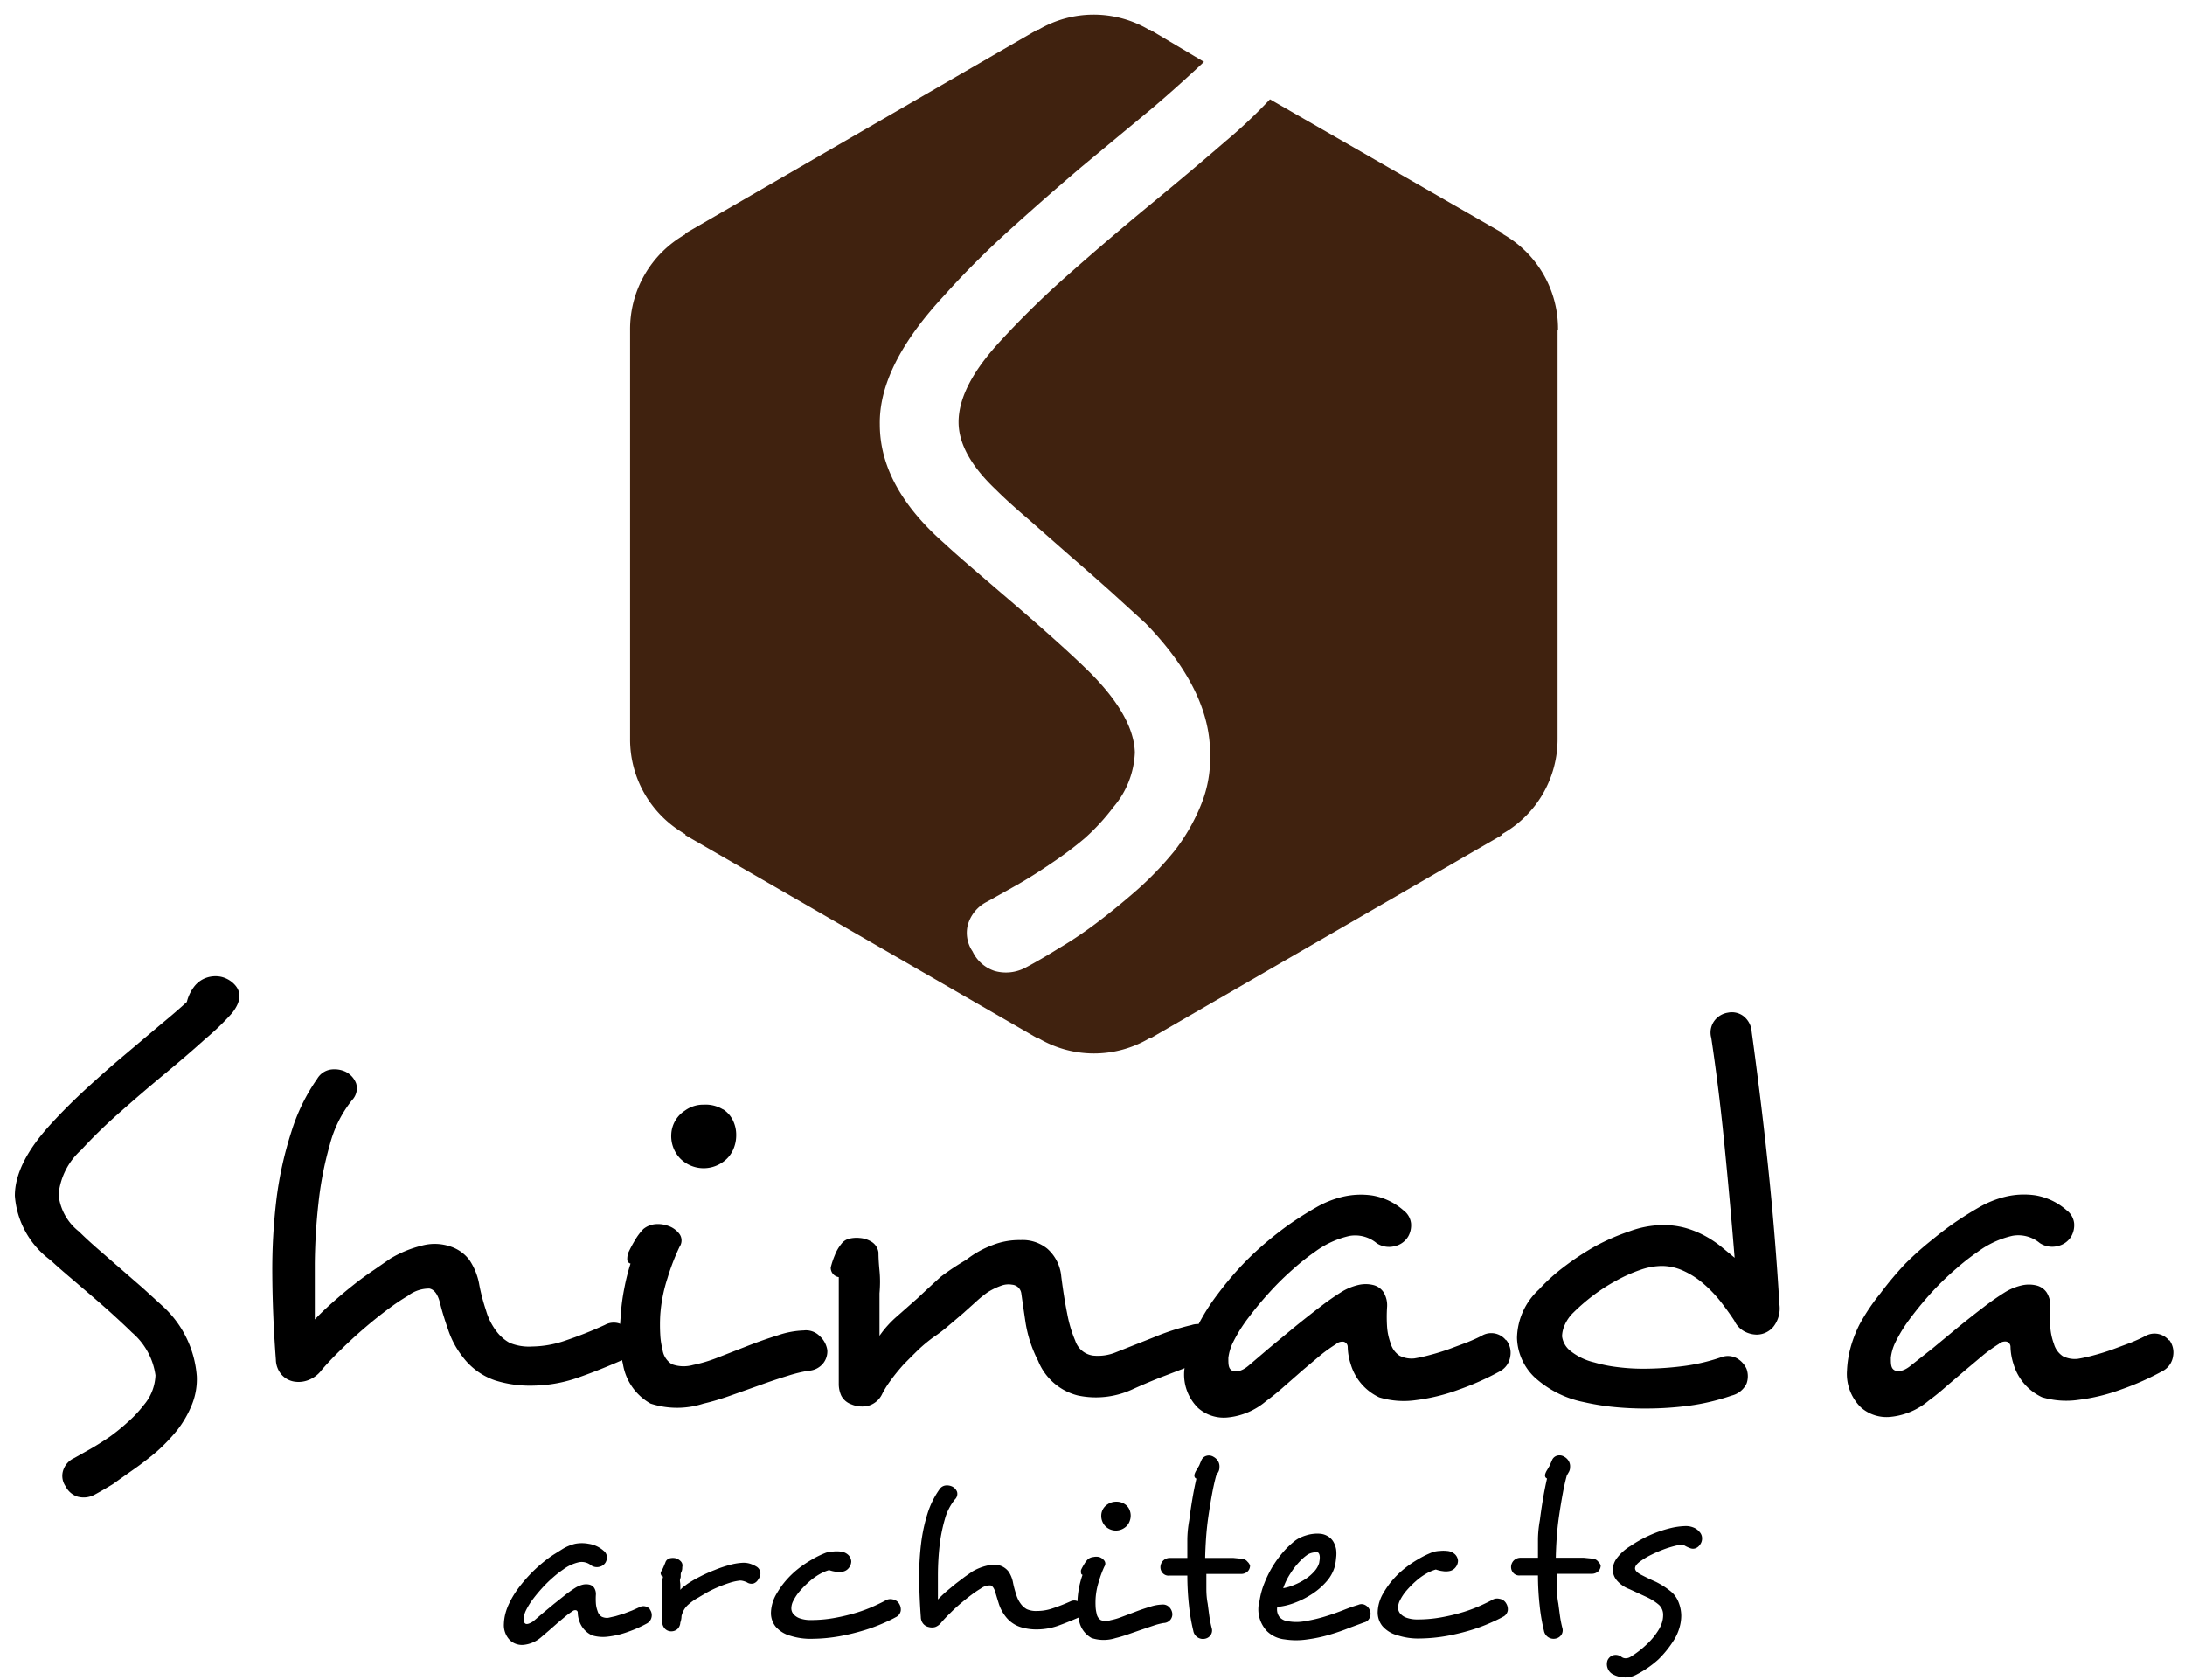
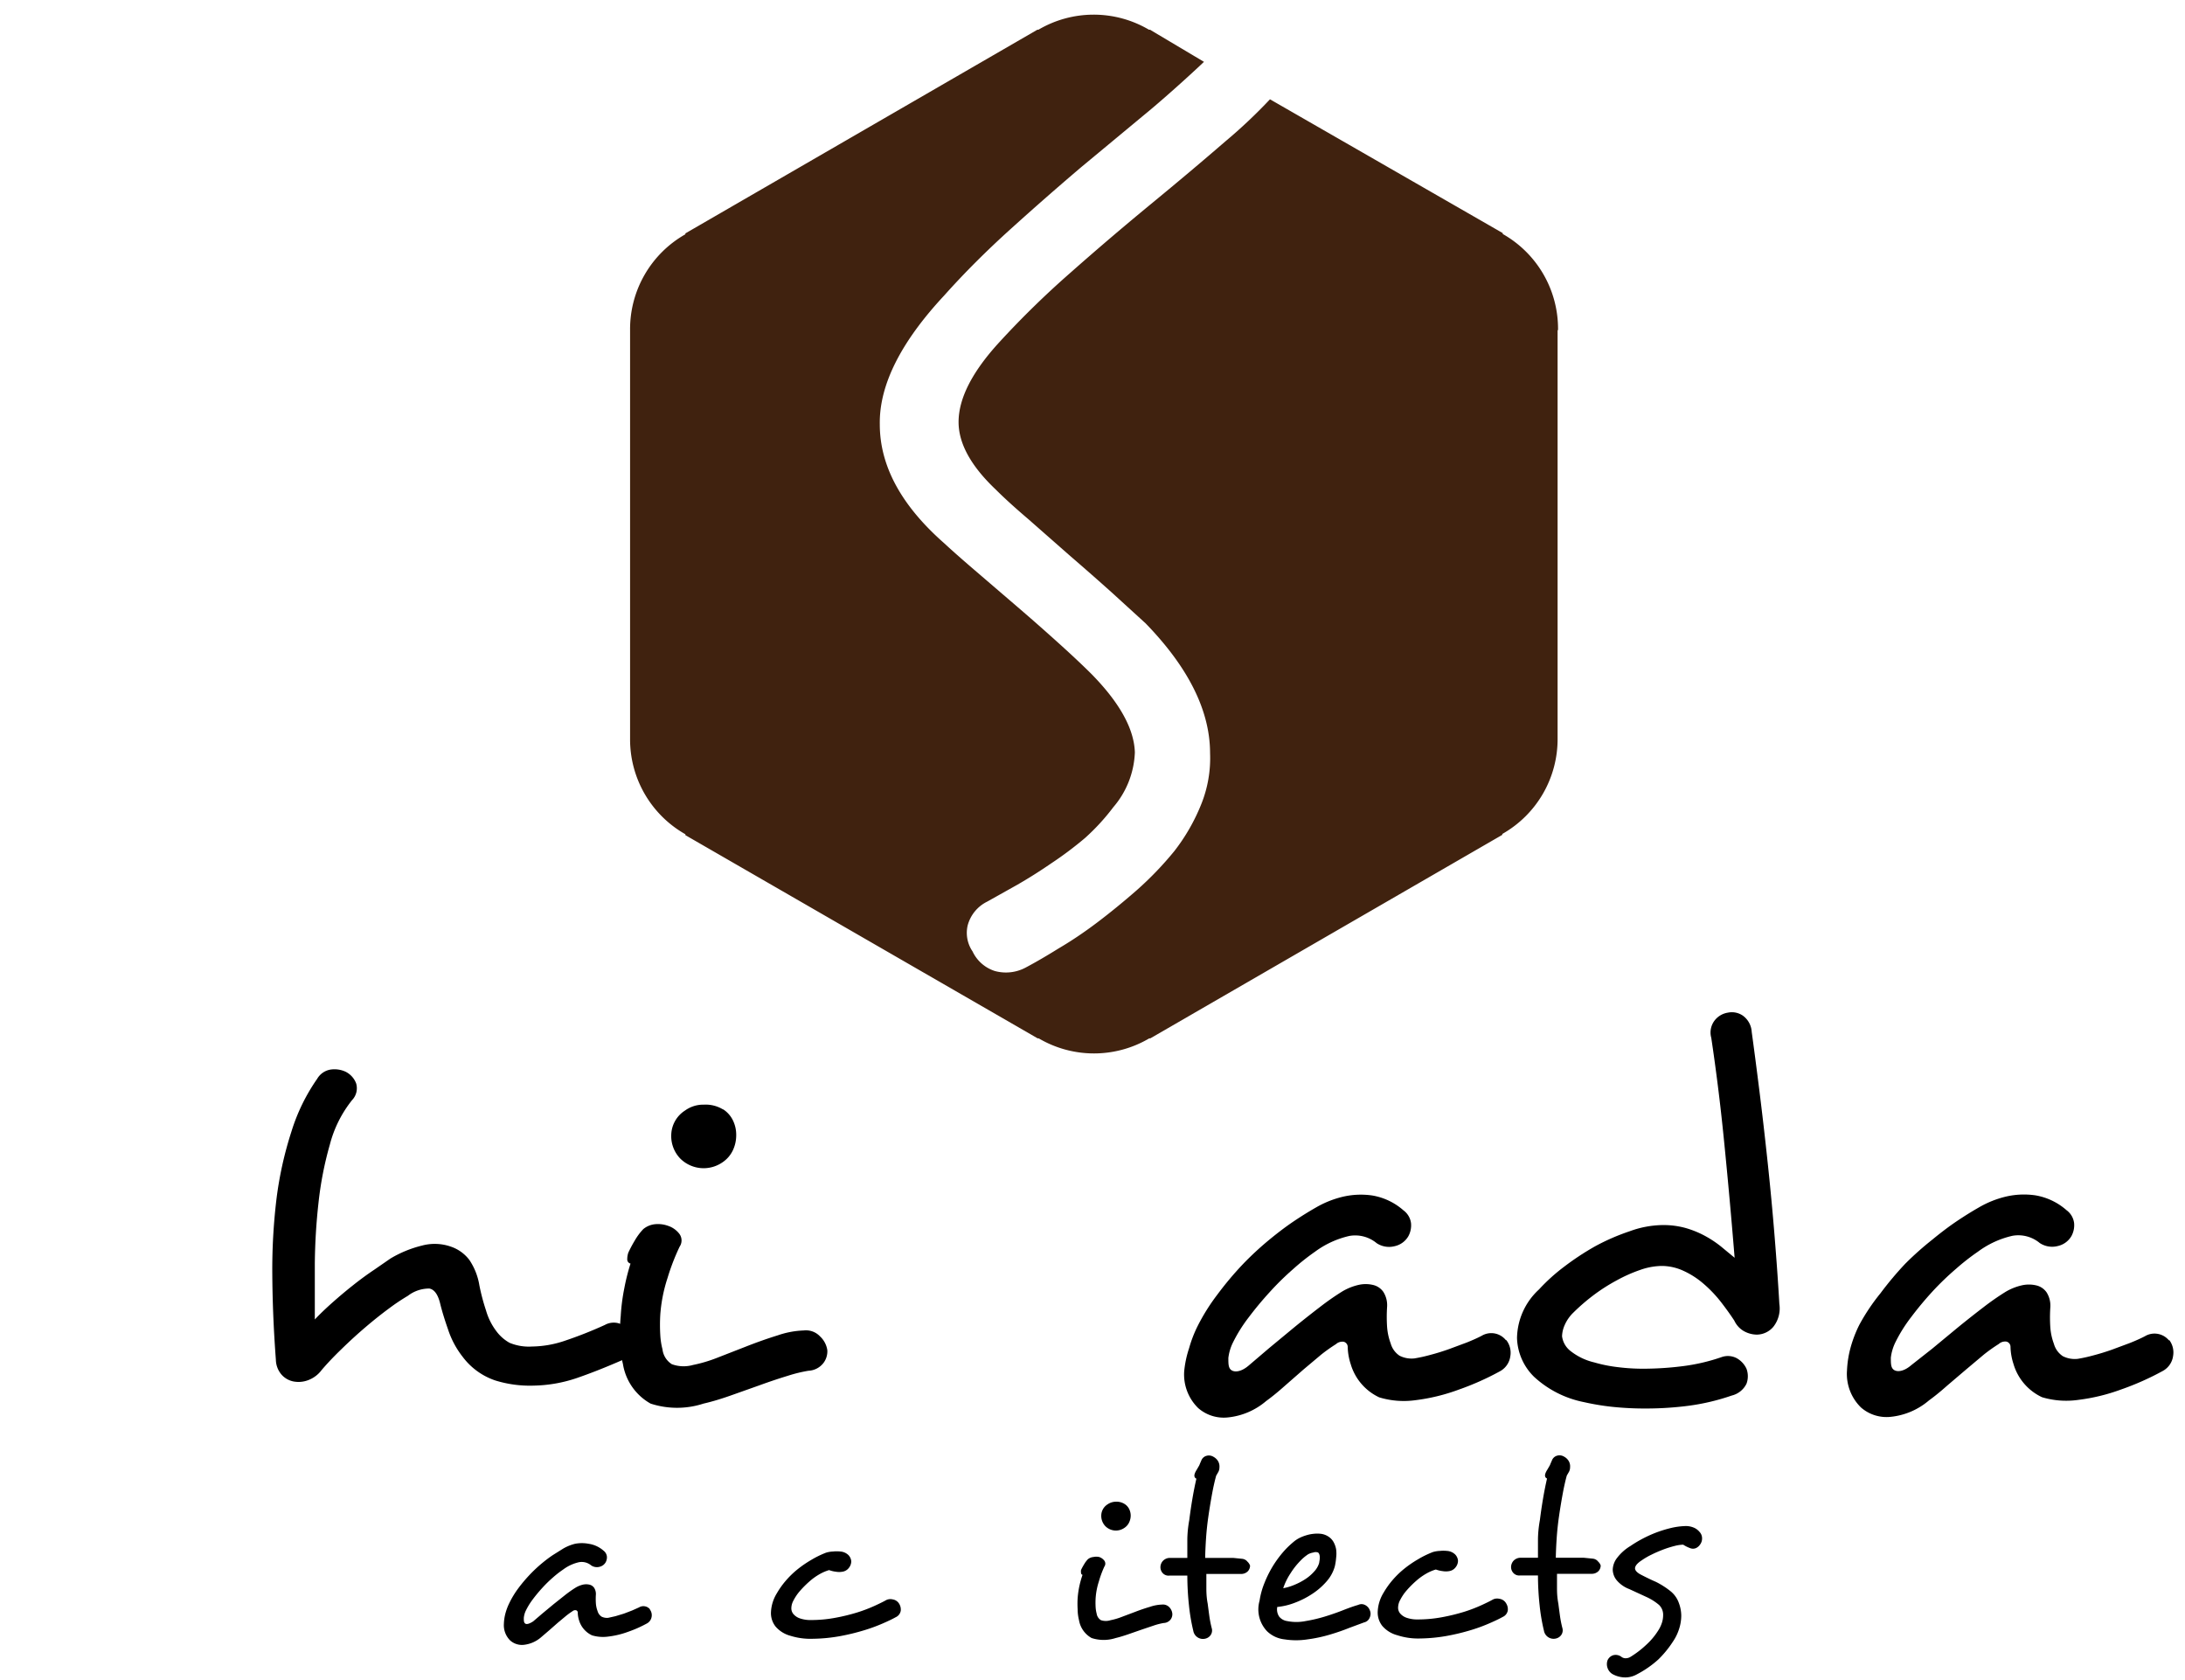
<svg xmlns="http://www.w3.org/2000/svg" width="147" height="113" viewBox="0 0 147 113">
  <defs>
    <style>.cls-1{fill:#40220f;}</style>
  </defs>
  <title>アートボード 5</title>
  <g id="レイヤー_1" data-name="レイヤー 1">
-     <path d="M15.69,66.14q.87.8-.07,2a17.07,17.07,0,0,1-1.81,1.75Q12.58,71,11.08,72.24t-3,2.57a33.76,33.76,0,0,0-2.62,2.55,4.62,4.62,0,0,0-1.52,3,3.61,3.61,0,0,0,1.38,2.49q.47.47,1.21,1.12l1.54,1.34L9.6,86.64l1.25,1.14a7.09,7.09,0,0,1,2.39,4.81,4.56,4.56,0,0,1-.32,1.88,7.13,7.13,0,0,1-1,1.74,12.29,12.29,0,0,1-1.39,1.45Q9.77,98.3,9,98.84t-1.41,1q-.69.42-1.23.71a1.55,1.55,0,0,1-1.14.13,1.37,1.37,0,0,1-.81-.7,1.22,1.22,0,0,1-.18-1A1.37,1.37,0,0,1,5,98.08l1.1-.62c.42-.24.84-.51,1.27-.8a13.25,13.25,0,0,0,1.23-1,8,8,0,0,0,1.07-1.14,3.28,3.28,0,0,0,.79-2,4.63,4.63,0,0,0-1.59-2.89c-.31-.31-.72-.69-1.21-1.14s-1-.89-1.52-1.34l-1.52-1.3q-.74-.63-1.21-1.07A5.91,5.91,0,0,1,1,80.44q0-2.17,2.38-4.78,1.12-1.23,2.46-2.46t2.62-2.3l2.37-2q1.08-.89,1.74-1.5a2.8,2.8,0,0,1,.47-1,1.77,1.77,0,0,1,.83-.62,1.88,1.88,0,0,1,1-.07A1.77,1.77,0,0,1,15.69,66.14Z" />
    <path d="M42.43,89.71a1.33,1.33,0,0,1,.11,1,1.27,1.27,0,0,1-.76.82q-1.63.71-3,1.18a9.53,9.53,0,0,1-2.87.5,7.85,7.85,0,0,1-2.6-.35,4.56,4.56,0,0,1-2.17-1.57,6,6,0,0,1-1-1.87q-.35-1-.53-1.74-.22-.9-.72-1a2.34,2.34,0,0,0-1.45.49,13.84,13.84,0,0,0-1.27.85q-.76.56-1.57,1.25T23,90.73q-.78.75-1.36,1.43a2,2,0,0,1-.9.68,1.81,1.81,0,0,1-1,.09,1.45,1.45,0,0,1-.8-.46,1.58,1.58,0,0,1-.38-1q-.22-2.92-.24-5.68a39.69,39.69,0,0,1,.29-5.21,24.64,24.64,0,0,1,1-4.47,12.78,12.78,0,0,1,1.73-3.54,1.28,1.28,0,0,1,.9-.62,1.79,1.79,0,0,1,1,.14,1.45,1.45,0,0,1,.72.79A1.15,1.15,0,0,1,23.69,74a8,8,0,0,0-1.5,3,23.33,23.33,0,0,0-.76,3.89A40.16,40.16,0,0,0,21.18,85q0,2.1,0,3.76.51-.54,1.21-1.16t1.41-1.18q.71-.56,1.37-1l1.1-.76a7.73,7.73,0,0,1,2.12-.87,3.29,3.29,0,0,1,1.94.07,2.61,2.61,0,0,1,1.25.9,4.28,4.28,0,0,1,.67,1.7,13.81,13.81,0,0,0,.45,1.7,4.22,4.22,0,0,0,.71,1.41,2.8,2.8,0,0,0,.87.76,3.37,3.37,0,0,0,1.52.25,7.06,7.06,0,0,0,2.12-.36,27.87,27.87,0,0,0,2.77-1.09,1.23,1.23,0,0,1,1-.09A1.48,1.48,0,0,1,42.43,89.71Z" />
    <path d="M55.66,90.83a1.3,1.3,0,0,1-.27.87,1.35,1.35,0,0,1-1,.51,9.82,9.82,0,0,0-1.39.34c-.59.18-1.22.39-1.88.63l-2,.71q-1,.35-1.79.53a5.75,5.75,0,0,1-3.56,0,3.73,3.73,0,0,1-1.86-2.66,6.84,6.84,0,0,1-.2-1.61,12.92,12.92,0,0,1,.05-1.61A13.43,13.43,0,0,1,42,86.67,14.1,14.1,0,0,1,42.42,85a.28.28,0,0,1-.22-.29,1.37,1.37,0,0,1,.07-.44,8.42,8.42,0,0,1,.43-.81,4,4,0,0,1,.58-.78,1.47,1.47,0,0,1,.81-.33,2,2,0,0,1,.85.11,1.58,1.58,0,0,1,.78.56.75.75,0,0,1,0,.85,14.89,14.89,0,0,0-.81,2.1,10.22,10.22,0,0,0-.49,2.5,11.63,11.63,0,0,0,0,1.3,4.9,4.9,0,0,0,.15,1,1.37,1.37,0,0,0,.63,1,2.32,2.32,0,0,0,1.43.05,9.62,9.62,0,0,0,1.59-.47l2-.78q1.07-.42,2.1-.74a6,6,0,0,1,1.75-.33,1.3,1.3,0,0,1,1.1.4A1.58,1.58,0,0,1,55.66,90.83Zm-7-16.2a1.85,1.85,0,0,1,.65.74,2.2,2.2,0,0,1,.22,1,2.36,2.36,0,0,1-.22,1,2,2,0,0,1-.69.81,2.23,2.23,0,0,1-2.86-.25,2.18,2.18,0,0,1-.6-1.61,2,2,0,0,1,.92-1.61,2.09,2.09,0,0,1,1.27-.4A2.25,2.25,0,0,1,48.64,74.63Z" />
-     <path d="M81.92,90.42a1.3,1.3,0,0,1-.87,1.34l-.45.13a1.09,1.09,0,0,1-.52,0l-1.74.67q-1,.38-2.13.89a5.86,5.86,0,0,1-3.71.42,3.9,3.9,0,0,1-2.66-2.33A8.56,8.56,0,0,1,69,89q-.18-1.21-.29-2a.68.68,0,0,0-.62-.58,1.39,1.39,0,0,0-.74.07,4.64,4.64,0,0,0-.89.43,7.65,7.65,0,0,0-.78.63l-.89.8-1,.85a10.11,10.11,0,0,1-1,.76,10.58,10.58,0,0,0-1,.83q-.52.51-1,1a13.26,13.26,0,0,0-.87,1.07,6.66,6.66,0,0,0-.56.89,1.47,1.47,0,0,1-1,.83,1.84,1.84,0,0,1-1.08-.11,1.22,1.22,0,0,1-.68-.58,1.89,1.89,0,0,1-.17-.8v-4q0-.94,0-1.77t0-1.41a.63.63,0,0,1-.54-.65,5.35,5.35,0,0,1,.27-.81,2.75,2.75,0,0,1,.45-.78.92.92,0,0,1,.51-.34,2.1,2.1,0,0,1,.73-.05,1.73,1.73,0,0,1,.81.27,1,1,0,0,1,.44.7q0,.51.07,1.23t0,1.52v1.52q0,.76,0,1.34a7.07,7.07,0,0,1,1.19-1.32l1.37-1.21q.76-.72,1.57-1.45A17,17,0,0,1,65,84.75a6.57,6.57,0,0,1,1.79-1,4.88,4.88,0,0,1,1.86-.33,2.63,2.63,0,0,1,1.81.58,2.82,2.82,0,0,1,.94,1.88q.18,1.41.4,2.5a8.57,8.57,0,0,0,.54,1.81,1.47,1.47,0,0,0,1.19,1,3.19,3.19,0,0,0,1.59-.24l2.53-1a15.79,15.79,0,0,1,2.5-.81,1.32,1.32,0,0,1,1.27.23A1.58,1.58,0,0,1,81.92,90.42Z" />
    <path d="M101.34,90.15a1.38,1.38,0,0,1,.27,1.08,1.35,1.35,0,0,1-.67,1,18.41,18.41,0,0,1-2.8,1.25,12.91,12.91,0,0,1-2.91.71A5.68,5.68,0,0,1,92.79,94a3.58,3.58,0,0,1-1.92-2.24,4,4,0,0,1-.2-1.16.36.36,0,0,0-.27-.34.64.64,0,0,0-.52.16,11,11,0,0,0-1,.71l-1.19,1-1.28,1.12q-.65.58-1.23,1a4.68,4.68,0,0,1-2.57,1.1,2.61,2.61,0,0,1-2-.63,3.16,3.16,0,0,1-.94-2.49A7,7,0,0,1,80,90.69a8.36,8.36,0,0,1,.58-1.5,13.57,13.57,0,0,1,1.34-2.13,22.15,22.15,0,0,1,1.68-2,21,21,0,0,1,1.79-1.66q.9-.74,1.66-1.25t1.48-.92a6.68,6.68,0,0,1,1.79-.72,5.33,5.33,0,0,1,2-.09,4.23,4.23,0,0,1,2.1,1,1.27,1.27,0,0,1,.51.87,1.53,1.53,0,0,1-.18.87,1.41,1.41,0,0,1-.92.67,1.51,1.51,0,0,1-1.21-.2,2.26,2.26,0,0,0-1.83-.49,6.19,6.19,0,0,0-2.33,1.07A15.14,15.14,0,0,0,87,85.37a18.79,18.79,0,0,0-1.57,1.54q-.76.83-1.43,1.72a10.1,10.1,0,0,0-1.07,1.72,3.19,3.19,0,0,0-.29,1c0,.41,0,.69.22.83s.65.11,1.16-.33l1.36-1.16,1.68-1.39q.87-.71,1.72-1.36a17.66,17.66,0,0,1,1.5-1.05,3.78,3.78,0,0,1,1.1-.45,2.14,2.14,0,0,1,1,0,1.16,1.16,0,0,1,.69.47,1.68,1.68,0,0,1,.25,1,10,10,0,0,0,0,1.36,4,4,0,0,0,.24,1.1,1.47,1.47,0,0,0,.6.83,1.79,1.79,0,0,0,1,.18,10.14,10.14,0,0,0,1.08-.24q.61-.16,1.23-.38l1.21-.45q.6-.24,1-.45a1.26,1.26,0,0,1,1.63.29Z" />
    <path d="M119.71,87.72a2,2,0,0,1-.41,1.54,1.48,1.48,0,0,1-1.1.52,1.83,1.83,0,0,1-.85-.22,1.57,1.57,0,0,1-.67-.72q-.4-.61-.92-1.28a8.5,8.5,0,0,0-1.16-1.21,5.61,5.61,0,0,0-1.36-.87,3.51,3.51,0,0,0-1.45-.32,4.51,4.51,0,0,0-1.45.27,10,10,0,0,0-1.59.71,12.2,12.2,0,0,0-1.56,1,13.28,13.28,0,0,0-1.34,1.16,2.62,2.62,0,0,0-.58.83,2,2,0,0,0-.18.76,1.5,1.5,0,0,0,.58,1,4.07,4.07,0,0,0,1.59.76,9.47,9.47,0,0,0,1.52.31,13.88,13.88,0,0,0,2.1.11,21.2,21.2,0,0,0,2.42-.18,12.82,12.82,0,0,0,2.53-.6,1.27,1.27,0,0,1,1,.07,1.56,1.56,0,0,1,.67.72,1.46,1.46,0,0,1,0,1,1.5,1.5,0,0,1-1,.8,14.78,14.78,0,0,1-2.93.69,22.41,22.41,0,0,1-2.78.18,21,21,0,0,1-2.39-.12,16.61,16.61,0,0,1-1.84-.31,6.92,6.92,0,0,1-3.35-1.7A3.81,3.81,0,0,1,102.06,90a4.54,4.54,0,0,1,1.48-3.26,12.42,12.42,0,0,1,1.68-1.52,18,18,0,0,1,2.11-1.39,14.47,14.47,0,0,1,2.3-1,6.65,6.65,0,0,1,2.22-.42,5.59,5.59,0,0,1,1.56.2,6.49,6.49,0,0,1,1.28.52,7.23,7.23,0,0,1,1.09.72l.92.76q-.15-1.85-.33-3.85t-.38-4q-.2-2-.42-3.74t-.44-3.2a1.33,1.33,0,0,1,.23-1.18,1.4,1.4,0,0,1,.89-.52,1.3,1.3,0,0,1,1,.2,1.45,1.45,0,0,1,.6,1.1q.22,1.59.51,3.9t.56,4.85q.27,2.53.47,5T119.71,87.72Z" />
    <path d="M145.93,90.13a1.38,1.38,0,0,1,.27,1.08,1.35,1.35,0,0,1-.67,1,18.41,18.41,0,0,1-2.8,1.25,12.91,12.91,0,0,1-2.91.71,5.68,5.68,0,0,1-2.44-.18,3.58,3.58,0,0,1-1.92-2.24,4,4,0,0,1-.2-1.16.36.36,0,0,0-.27-.34.64.64,0,0,0-.52.16,11,11,0,0,0-1,.71l-1.19,1L131,93.21q-.65.58-1.23,1a4.68,4.68,0,0,1-2.57,1.1,2.61,2.61,0,0,1-2-.63,3.16,3.16,0,0,1-.94-2.49,7,7,0,0,1,.25-1.57,8.36,8.36,0,0,1,.58-1.5A13.57,13.57,0,0,1,126.51,87a22.15,22.15,0,0,1,1.68-2A21,21,0,0,1,130,83.39q.9-.74,1.66-1.25t1.48-.92a6.68,6.68,0,0,1,1.79-.72,5.33,5.33,0,0,1,2-.09,4.23,4.23,0,0,1,2.1,1,1.27,1.27,0,0,1,.51.87,1.53,1.53,0,0,1-.18.87,1.41,1.41,0,0,1-.92.67,1.51,1.51,0,0,1-1.21-.2,2.26,2.26,0,0,0-1.83-.49,6.19,6.19,0,0,0-2.33,1.07,15.14,15.14,0,0,0-1.46,1.14A18.79,18.79,0,0,0,130,86.89q-.76.83-1.43,1.72a10.1,10.1,0,0,0-1.07,1.72,3.19,3.19,0,0,0-.29,1c0,.41,0,.69.22.83s.65.11,1.16-.33L130,90.72l1.68-1.39q.87-.71,1.72-1.36a17.66,17.66,0,0,1,1.5-1.05,3.78,3.78,0,0,1,1.1-.45,2.14,2.14,0,0,1,1,0,1.16,1.16,0,0,1,.69.47,1.68,1.68,0,0,1,.25,1,10,10,0,0,0,0,1.36,4,4,0,0,0,.24,1.1,1.47,1.47,0,0,0,.6.83,1.79,1.79,0,0,0,1,.18,10.14,10.14,0,0,0,1.08-.24q.61-.16,1.23-.38l1.21-.45q.6-.24,1-.45a1.26,1.26,0,0,1,1.63.29Z" />
    <path d="M43.72,108.27a.63.63,0,0,1,.12.49.62.62,0,0,1-.3.44,8.38,8.38,0,0,1-1.28.57,5.88,5.88,0,0,1-1.32.32,2.59,2.59,0,0,1-1.11-.08,1.63,1.63,0,0,1-.87-1,1.83,1.83,0,0,1-.09-.53.16.16,0,0,0-.12-.16.29.29,0,0,0-.24.07,5,5,0,0,0-.44.32l-.54.45-.58.51-.56.48a2.13,2.13,0,0,1-1.17.5,1.19,1.19,0,0,1-.89-.29,1.44,1.44,0,0,1-.43-1.13,3.16,3.16,0,0,1,.11-.72,3.8,3.8,0,0,1,.26-.68,6.17,6.17,0,0,1,.61-1,10.08,10.08,0,0,1,.76-.9,9.55,9.55,0,0,1,.81-.76q.41-.34.76-.57l.67-.42a3,3,0,0,1,.81-.33,2.42,2.42,0,0,1,.91,0,1.93,1.93,0,0,1,1,.46.58.58,0,0,1,.23.39.7.7,0,0,1-.08.39.64.64,0,0,1-.42.31.69.69,0,0,1-.55-.09,1,1,0,0,0-.83-.22,2.81,2.81,0,0,0-1.06.49,6.89,6.89,0,0,0-.67.52,8.55,8.55,0,0,0-.72.7q-.35.38-.65.78a4.59,4.59,0,0,0-.48.78,1.45,1.45,0,0,0-.13.48c0,.19,0,.31.1.38s.3,0,.53-.15l.62-.53.76-.63.78-.62a8,8,0,0,1,.68-.48,1.72,1.72,0,0,1,.5-.21,1,1,0,0,1,.45,0,.53.53,0,0,1,.31.21.77.77,0,0,1,.12.44,4.55,4.55,0,0,0,0,.62,1.83,1.83,0,0,0,.11.5.67.67,0,0,0,.27.38.81.81,0,0,0,.45.08l.49-.11.56-.17.55-.21.47-.21a.57.57,0,0,1,.74.13Z" />
-     <path d="M51,106.27a.58.58,0,0,1-.3.25.54.54,0,0,1-.44-.07,1.36,1.36,0,0,0-.32-.11.64.64,0,0,0-.27,0,3.39,3.39,0,0,0-.62.15q-.35.11-.75.28a7.83,7.83,0,0,0-.78.38l-.73.43a3.59,3.59,0,0,0-.48.36,1.4,1.4,0,0,0-.28.33,1.68,1.68,0,0,0-.18.44q0,.21-.08.44a.64.64,0,0,1-.21.45.62.62,0,0,1-.4.14.59.59,0,0,1-.41-.16.68.68,0,0,1-.2-.49q0-.31,0-.72v-.82c0-.28,0-.56,0-.81s0-.48.06-.68a.18.18,0,0,1-.14-.13.24.24,0,0,1,0-.2,2,2,0,0,0,.16-.3l.13-.31a.42.42,0,0,1,.29-.29.89.89,0,0,1,.44,0,.82.82,0,0,1,.32.21.4.4,0,0,1,.09.38c0,.1,0,.21-.07.35s0,.27-.06.41,0,.28,0,.42,0,.25,0,.35a1.56,1.56,0,0,1,.22-.21l.24-.18a7.9,7.9,0,0,1,.84-.49q.48-.25,1-.45a8.08,8.08,0,0,1,1-.34,4,4,0,0,1,.86-.15,1.47,1.47,0,0,1,.59.08,2.06,2.06,0,0,1,.41.2.55.55,0,0,1,.23.44A.79.79,0,0,1,51,106.27Z" />
    <path d="M60.49,107.88a.74.74,0,0,1,.11.47.58.58,0,0,1-.34.44q-.3.17-.85.41a11.15,11.15,0,0,1-1.28.47,14.51,14.51,0,0,1-1.6.39,11,11,0,0,1-1.83.18,4.52,4.52,0,0,1-1.52-.2,2,2,0,0,1-1-.62,1.46,1.46,0,0,1-.31-1,2.65,2.65,0,0,1,.4-1.25,5.52,5.52,0,0,1,.59-.83,6,6,0,0,1,.78-.76,7.41,7.41,0,0,1,.93-.64,6.37,6.37,0,0,1,1-.49,1.86,1.86,0,0,1,.48-.08,2.17,2.17,0,0,1,.48,0,.87.87,0,0,1,.55.24.68.68,0,0,1,.19.42.71.71,0,0,1-.16.44.67.67,0,0,1-.44.26,1.24,1.24,0,0,1-.43,0,2,2,0,0,1-.46-.11,3,3,0,0,0-.65.28,4,4,0,0,0-.68.49,6.58,6.58,0,0,0-.62.62,3.14,3.14,0,0,0-.45.66,1.1,1.1,0,0,0-.14.49.6.6,0,0,0,.14.42,1,1,0,0,0,.44.29,2.18,2.18,0,0,0,.75.11,8.84,8.84,0,0,0,1.62-.15,12.89,12.89,0,0,0,1.48-.36,10.09,10.09,0,0,0,1.18-.45q.5-.23.73-.36a.64.64,0,0,1,.47-.07A.62.62,0,0,1,60.49,107.88Z" />
-     <path d="M72.85,108a.6.6,0,0,1,0,.46.58.58,0,0,1-.35.38q-.74.32-1.36.54a4.34,4.34,0,0,1-1.31.23,3.57,3.57,0,0,1-1.18-.16,2.07,2.07,0,0,1-1-.71,2.73,2.73,0,0,1-.45-.85c-.1-.32-.18-.58-.24-.79s-.18-.43-.33-.45a1.06,1.06,0,0,0-.66.22,6.24,6.24,0,0,0-.58.39q-.35.26-.72.57t-.72.66q-.35.34-.62.65a.92.92,0,0,1-.41.31.82.82,0,0,1-.44,0,.66.66,0,0,1-.36-.21.72.72,0,0,1-.17-.46q-.1-1.33-.11-2.59a18.06,18.06,0,0,1,.13-2.37,11.25,11.25,0,0,1,.43-2,5.8,5.8,0,0,1,.79-1.61.58.58,0,0,1,.41-.28.82.82,0,0,1,.46.07.66.66,0,0,1,.33.36.52.52,0,0,1-.15.51,3.63,3.63,0,0,0-.68,1.35,10.62,10.62,0,0,0-.35,1.77,18.27,18.27,0,0,0-.11,1.9q0,1,0,1.71c.15-.16.34-.34.55-.53l.64-.53.62-.47.5-.35a3.51,3.51,0,0,1,1-.4,1.49,1.49,0,0,1,.88,0,1.19,1.19,0,0,1,.57.41,2,2,0,0,1,.3.77,6.28,6.28,0,0,0,.21.77,1.92,1.92,0,0,0,.32.64,1.27,1.27,0,0,0,.39.34,1.53,1.53,0,0,0,.69.12,3.21,3.21,0,0,0,1-.16,12.64,12.64,0,0,0,1.26-.49.56.56,0,0,1,.48,0A.67.67,0,0,1,72.85,108Z" />
    <path d="M78.87,108.55a.59.59,0,0,1-.12.4.62.62,0,0,1-.47.23,4.48,4.48,0,0,0-.63.16l-.86.29-.92.32q-.47.16-.81.24a2.62,2.62,0,0,1-1.62,0,1.7,1.7,0,0,1-.85-1.21,3.13,3.13,0,0,1-.09-.73,6,6,0,0,1,0-.73,6.17,6.17,0,0,1,.12-.84,6.42,6.42,0,0,1,.21-.74.13.13,0,0,1-.1-.13.62.62,0,0,1,0-.2,3.85,3.85,0,0,1,.2-.37,1.78,1.78,0,0,1,.26-.35.67.67,0,0,1,.37-.15.91.91,0,0,1,.39,0,.72.72,0,0,1,.35.25.34.34,0,0,1,0,.39,6.77,6.77,0,0,0-.37,1,4.65,4.65,0,0,0-.22,1.14,5.29,5.29,0,0,0,0,.59,2.23,2.23,0,0,0,.07.44.62.62,0,0,0,.29.44,1.05,1.05,0,0,0,.65,0,4.36,4.36,0,0,0,.72-.21l.93-.35q.49-.19,1-.34a2.74,2.74,0,0,1,.8-.15.59.59,0,0,1,.5.18A.72.72,0,0,1,78.87,108.55Zm-3.2-7.37a.84.84,0,0,1,.3.34,1,1,0,0,1,.1.44,1.08,1.08,0,0,1-.1.44.89.89,0,0,1-.31.37,1,1,0,0,1-1.3-.11,1,1,0,0,1-.27-.73.9.9,0,0,1,.42-.73,1,1,0,0,1,.58-.18A1,1,0,0,1,75.67,101.18Z" />
    <path d="M84.1,105.32a.56.56,0,0,1-.15.38.63.63,0,0,1-.46.18l-1,0c-.46,0-.9,0-1.33,0q0,.46,0,1t.09,1q.06.47.12.9a7.29,7.29,0,0,0,.15.74.55.55,0,0,1-.07.47.6.6,0,0,1-.35.24.66.66,0,0,1-.82-.53,12.76,12.76,0,0,1-.29-1.71,18.67,18.67,0,0,1-.11-2h-1.2a.53.53,0,0,1-.45-.16.59.59,0,0,1-.16-.4.64.64,0,0,1,.15-.41.65.65,0,0,1,.46-.22h1.2q0-.51,0-1.17t.13-1.37q.09-.72.21-1.43t.27-1.36c-.12-.05-.16-.16-.12-.31a1.09,1.09,0,0,1,.13-.27l.18-.31.07-.17.07-.16a.52.52,0,0,1,.36-.32.59.59,0,0,1,.46.07.8.8,0,0,1,.3.28.7.7,0,0,1,.1.43.65.65,0,0,1-.07.3l-.15.26q-.15.54-.28,1.25t-.24,1.46q-.11.75-.16,1.49t-.06,1.33h.5l.67,0,.71,0,.6.06a.52.52,0,0,1,.37.2A.62.62,0,0,1,84.1,105.32Z" />
    <path d="M92.16,108.33a.58.58,0,0,1,0,.46.53.53,0,0,1-.39.35l-1,.37q-.59.24-1.3.45a9.72,9.72,0,0,1-1.5.32,5,5,0,0,1-1.55,0,2,2,0,0,1-1.17-.54,2.13,2.13,0,0,1-.51-2.06,5.17,5.17,0,0,1,.32-1.17,7.45,7.45,0,0,1,.48-1,7.18,7.18,0,0,1,.53-.79,6.61,6.61,0,0,1,.5-.58q.23-.23.46-.42a2,2,0,0,1,.41-.27,2.87,2.87,0,0,1,.44-.17,2.41,2.41,0,0,1,.49-.1,2.19,2.19,0,0,1,.5,0,1.17,1.17,0,0,1,.46.16,1.05,1.05,0,0,1,.38.38,1.58,1.58,0,0,1,.18.5,2.21,2.21,0,0,1,0,.58,3.92,3.92,0,0,1-.09.58,2.59,2.59,0,0,1-.55,1,4.62,4.62,0,0,1-.95.83,5.85,5.85,0,0,1-1.17.6,4.46,4.46,0,0,1-1.2.29.87.87,0,0,0,.13.65.84.84,0,0,0,.54.3,3.14,3.14,0,0,0,1.23,0,9.91,9.91,0,0,0,1.32-.31q.65-.2,1.23-.43t1-.35a.51.51,0,0,1,.44,0A.65.65,0,0,1,92.16,108.33Zm-3.41-3.22q.11-.51-.07-.67a.46.46,0,0,0-.33,0,1.06,1.06,0,0,0-.35.12,3,3,0,0,0-.51.43,5,5,0,0,0-.67.85,4.3,4.3,0,0,0-.49,1,3.62,3.62,0,0,0,.76-.23,4.27,4.27,0,0,0,.74-.39,2.92,2.92,0,0,0,.58-.5A1.45,1.45,0,0,0,88.76,105.1Z" />
    <path d="M101.33,107.86a.74.74,0,0,1,.11.47.58.58,0,0,1-.34.44q-.3.17-.85.41a11.14,11.14,0,0,1-1.27.47,14.55,14.55,0,0,1-1.6.39,11,11,0,0,1-1.83.18A4.52,4.52,0,0,1,94,110a2,2,0,0,1-1-.62,1.46,1.46,0,0,1-.31-1,2.65,2.65,0,0,1,.4-1.25,5.55,5.55,0,0,1,.59-.83,6,6,0,0,1,.78-.76,7.42,7.42,0,0,1,.93-.64,6.36,6.36,0,0,1,1-.49,1.86,1.86,0,0,1,.48-.08,2.17,2.17,0,0,1,.48,0,.87.87,0,0,1,.55.24.68.68,0,0,1,.19.42.71.71,0,0,1-.16.44.67.67,0,0,1-.44.26,1.23,1.23,0,0,1-.43,0,2,2,0,0,1-.46-.11,3,3,0,0,0-.65.28,4,4,0,0,0-.68.49,6.63,6.63,0,0,0-.62.62,3.15,3.15,0,0,0-.45.66,1.09,1.09,0,0,0-.14.49.6.6,0,0,0,.14.42,1,1,0,0,0,.44.29,2.18,2.18,0,0,0,.75.11,8.84,8.84,0,0,0,1.62-.15,12.93,12.93,0,0,0,1.48-.36,10.12,10.12,0,0,0,1.18-.45q.5-.23.73-.36a.64.64,0,0,1,.47-.07A.62.62,0,0,1,101.33,107.86Z" />
    <path d="M107.69,105.31a.56.56,0,0,1-.15.38.63.63,0,0,1-.46.18l-1,0c-.46,0-.9,0-1.33,0q0,.46,0,1t.09,1q.06.47.12.9a7.29,7.29,0,0,0,.15.74.55.55,0,0,1-.07.47.6.6,0,0,1-.35.24.66.66,0,0,1-.82-.53,12.76,12.76,0,0,1-.29-1.71,18.67,18.67,0,0,1-.11-2h-1.2a.53.53,0,0,1-.45-.16.59.59,0,0,1-.16-.4.64.64,0,0,1,.15-.41.65.65,0,0,1,.46-.22h1.2q0-.51,0-1.17t.13-1.37q.09-.72.21-1.43t.27-1.36c-.12-.05-.16-.16-.12-.31a1.09,1.09,0,0,1,.13-.27l.18-.31.07-.17.07-.16a.52.52,0,0,1,.36-.32.59.59,0,0,1,.46.07.8.8,0,0,1,.3.28.7.7,0,0,1,.1.43.65.65,0,0,1-.07.3l-.15.26q-.15.54-.28,1.25t-.24,1.46q-.11.75-.16,1.49t-.06,1.33h.5l.67,0,.71,0,.6.06a.52.52,0,0,1,.37.2A.62.62,0,0,1,107.69,105.31Z" />
    <path d="M114.37,103.91a.66.66,0,0,1-.27.23.51.51,0,0,1-.4,0,2.25,2.25,0,0,1-.46-.23,2.58,2.58,0,0,0-.59.09,6.92,6.92,0,0,0-.76.24c-.26.1-.52.21-.78.34a4.77,4.77,0,0,0-.67.39q-.43.28-.44.53c0,.14.13.29.4.43s.65.33,1,.48a5.43,5.43,0,0,1,1,.64,1.77,1.77,0,0,1,.54.76,2.5,2.5,0,0,1,.17.87,2.91,2.91,0,0,1-.15.91,3.21,3.21,0,0,1-.39.81,7,7,0,0,1-1,1.23,6.81,6.81,0,0,1-1.44,1,1.59,1.59,0,0,1-.79.21,1.78,1.78,0,0,1-.77-.18.76.76,0,0,1-.42-.46.77.77,0,0,1,0-.51.62.62,0,0,1,.37-.34.64.64,0,0,1,.57.11.45.45,0,0,0,.3.09.62.62,0,0,0,.3-.09,6.46,6.46,0,0,0,1.06-.81,4.63,4.63,0,0,0,.8-.95,2.24,2.24,0,0,0,.26-.54,1.65,1.65,0,0,0,.08-.49.91.91,0,0,0-.28-.71,3.63,3.63,0,0,0-.84-.53l-1.15-.53a2.06,2.06,0,0,1-.84-.58,1.16,1.16,0,0,1-.28-.74,1.37,1.37,0,0,1,.3-.79,3.2,3.2,0,0,1,.89-.79,8.2,8.2,0,0,1,.74-.45,8.47,8.47,0,0,1,.9-.42,8.13,8.13,0,0,1,1-.32,4.79,4.79,0,0,1,1-.15,1.37,1.37,0,0,1,.59.09,1,1,0,0,1,.41.29.63.63,0,0,1,.18.43A.68.68,0,0,1,114.37,103.91Z" />
    <path class="cls-1" d="M104.82,22.18a7.33,7.33,0,0,0-3.72-6.44l0-.06-15.66-9a34.56,34.56,0,0,1-3,2.83q-2.24,1.94-5,4.21T72,18.36A60.89,60.89,0,0,0,67.25,23q-2.76,3-2.76,5.39,0,2.17,2.5,4.54.85.85,2.2,2L72,37.4q1.45,1.25,2.8,2.46l2.27,2.07q4.34,4.47,4.34,8.74a8.3,8.3,0,0,1-.59,3.42A13,13,0,0,1,79,57.26a22.45,22.45,0,0,1-2.53,2.63q-1.35,1.18-2.66,2.17T71.22,63.8Q70,64.56,69,65.09a2.82,2.82,0,0,1-2.07.23A2.49,2.49,0,0,1,65.43,64a2.21,2.21,0,0,1-.33-1.74,2.5,2.5,0,0,1,1.32-1.61l2-1.12q1.15-.66,2.3-1.45A24.17,24.17,0,0,0,73,56.37,14.49,14.49,0,0,0,74.9,54.3a6,6,0,0,0,1.45-3.68q-.07-2.37-2.9-5.26-.86-.86-2.2-2.07t-2.76-2.43l-2.76-2.37c-.9-.77-1.63-1.41-2.2-1.94q-4.34-3.81-4.34-8-.07-3.95,4.34-8.68,2-2.24,4.47-4.47t4.77-4.18L77,7.71c1.07-.87,2.95-2.55,4-3.55L77.37,2H77.3a7.33,7.33,0,0,0-7.44,0h-.07L46.11,15.7l0,.06a7.33,7.33,0,0,0-3.72,6.45l0,.06V49.62l0,.06a7.33,7.33,0,0,0,3.72,6.44l0,.06,23.7,13.67h.07a7.33,7.33,0,0,0,7.44,0h.07l23.68-13.69,0-.06a7.33,7.33,0,0,0,3.72-6.45l0-.06V22.24Z" />
  </g>
</svg>